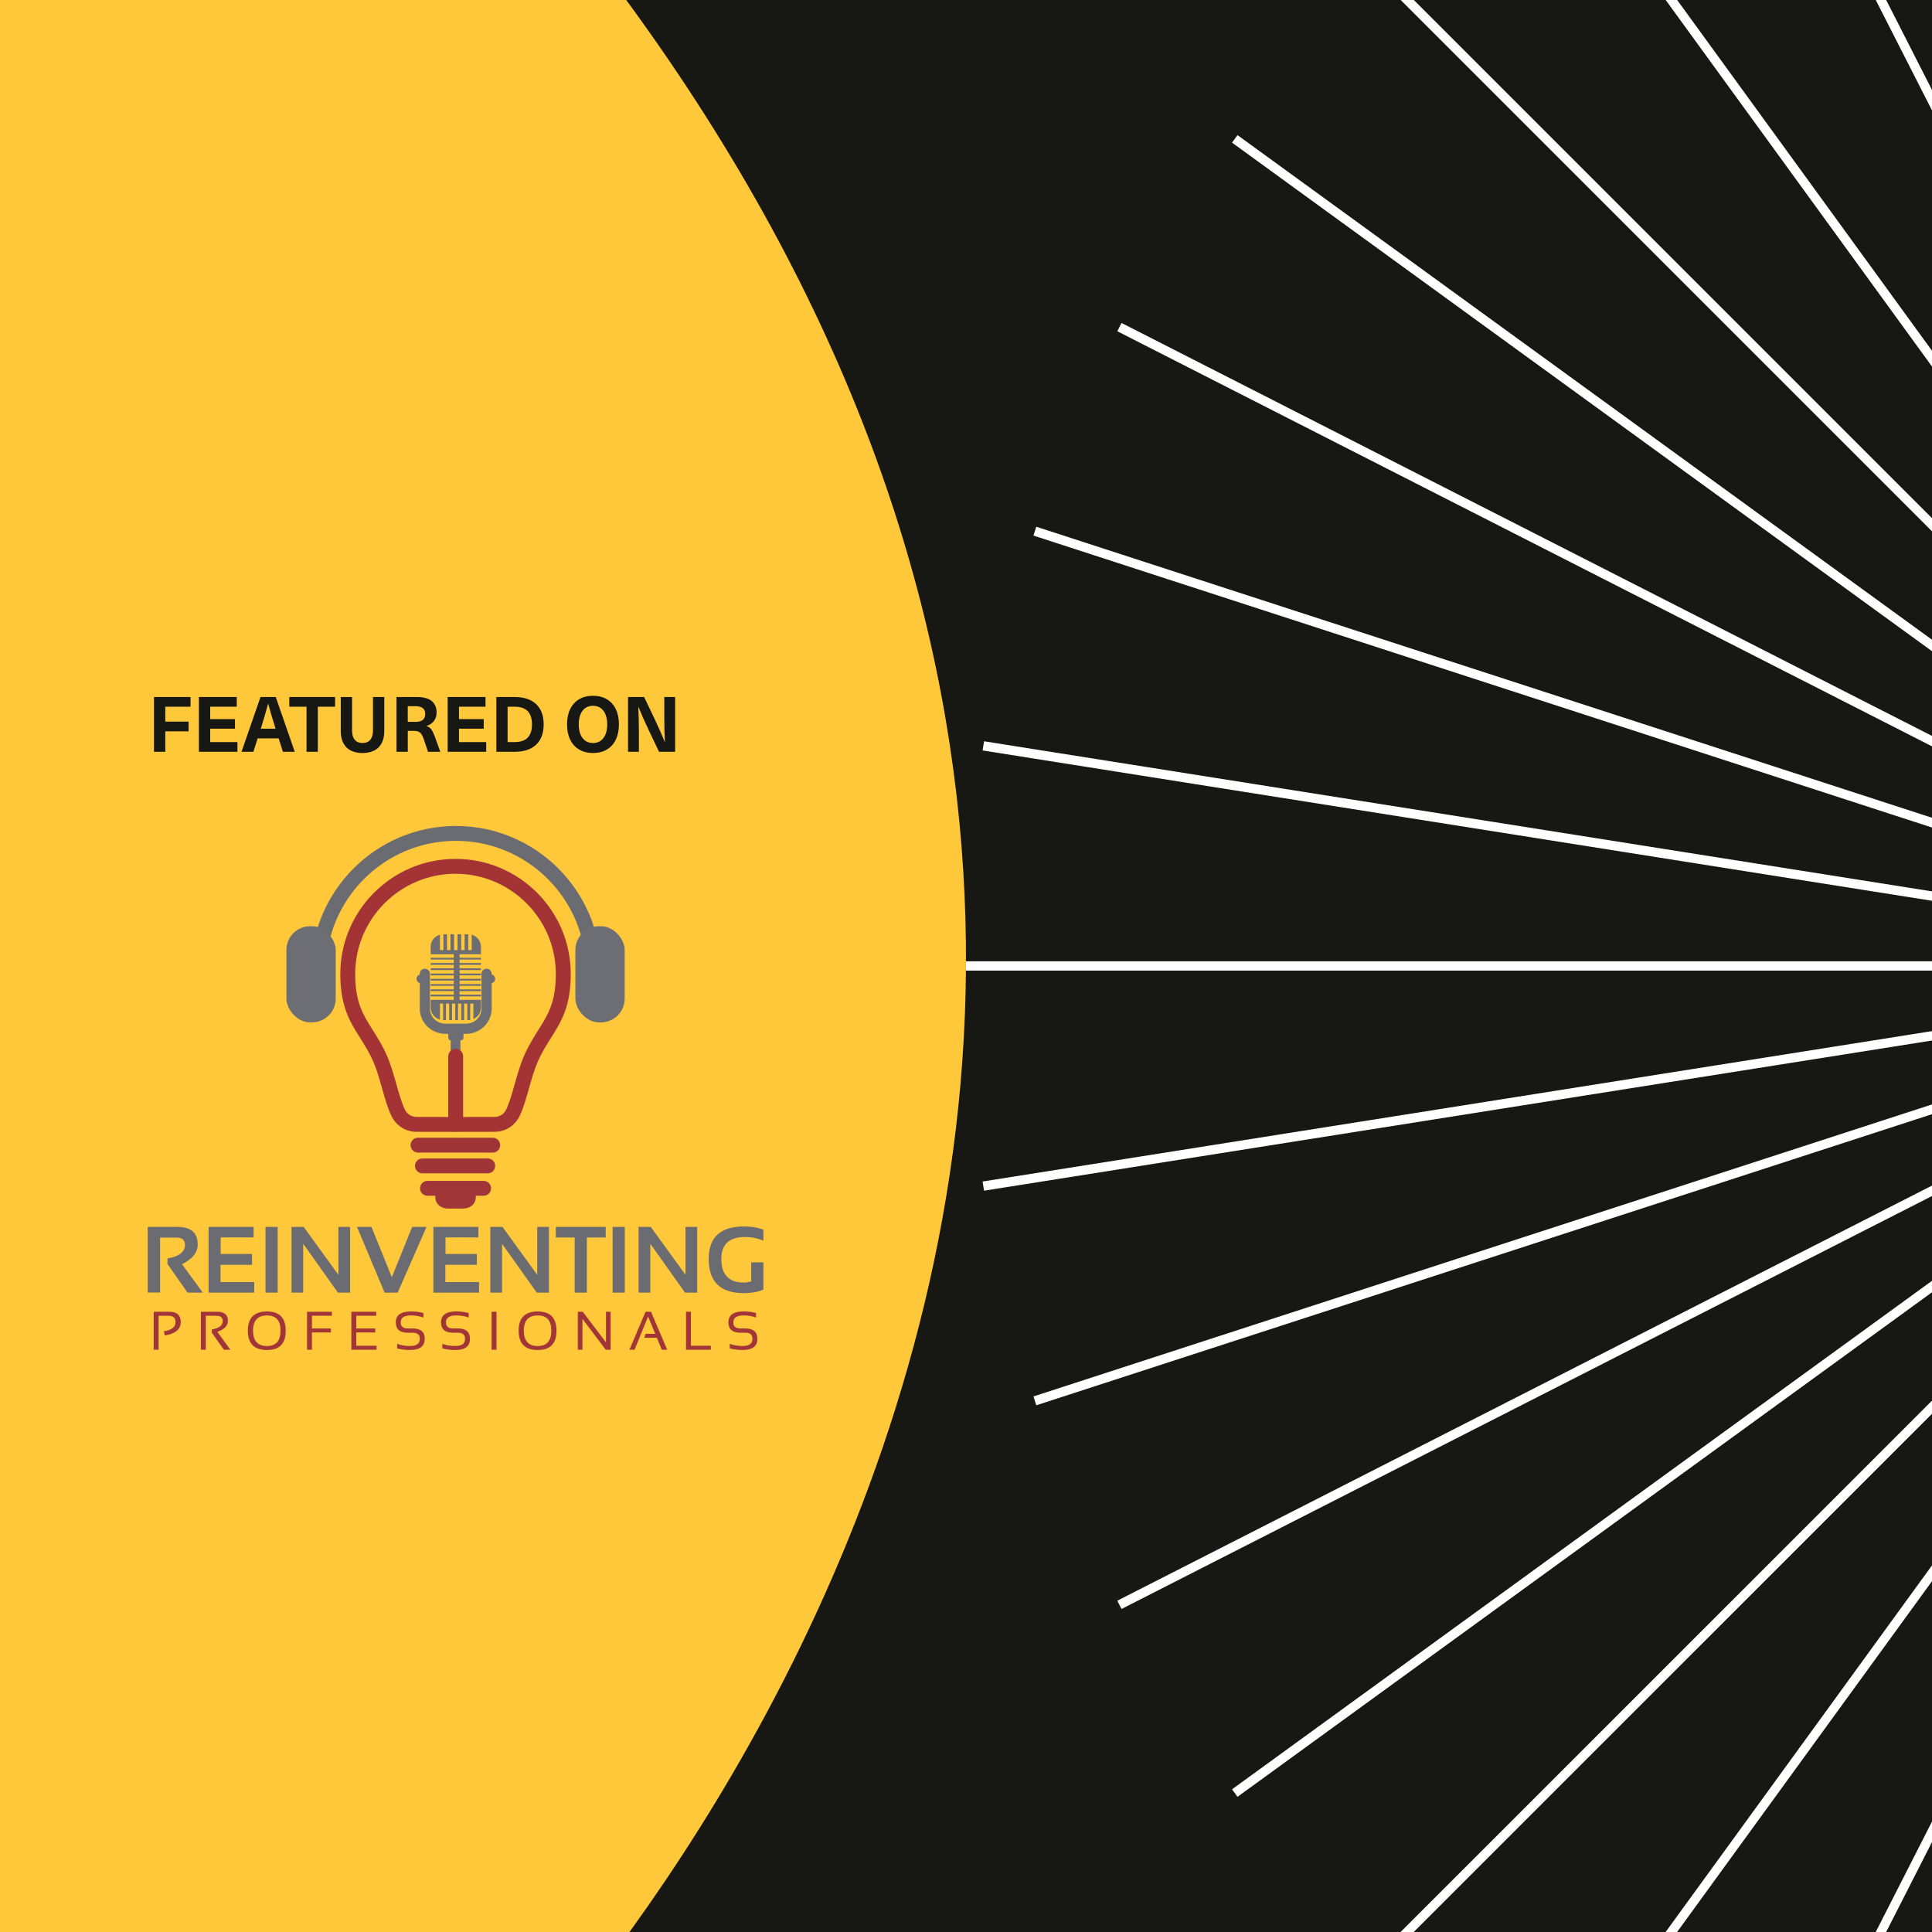
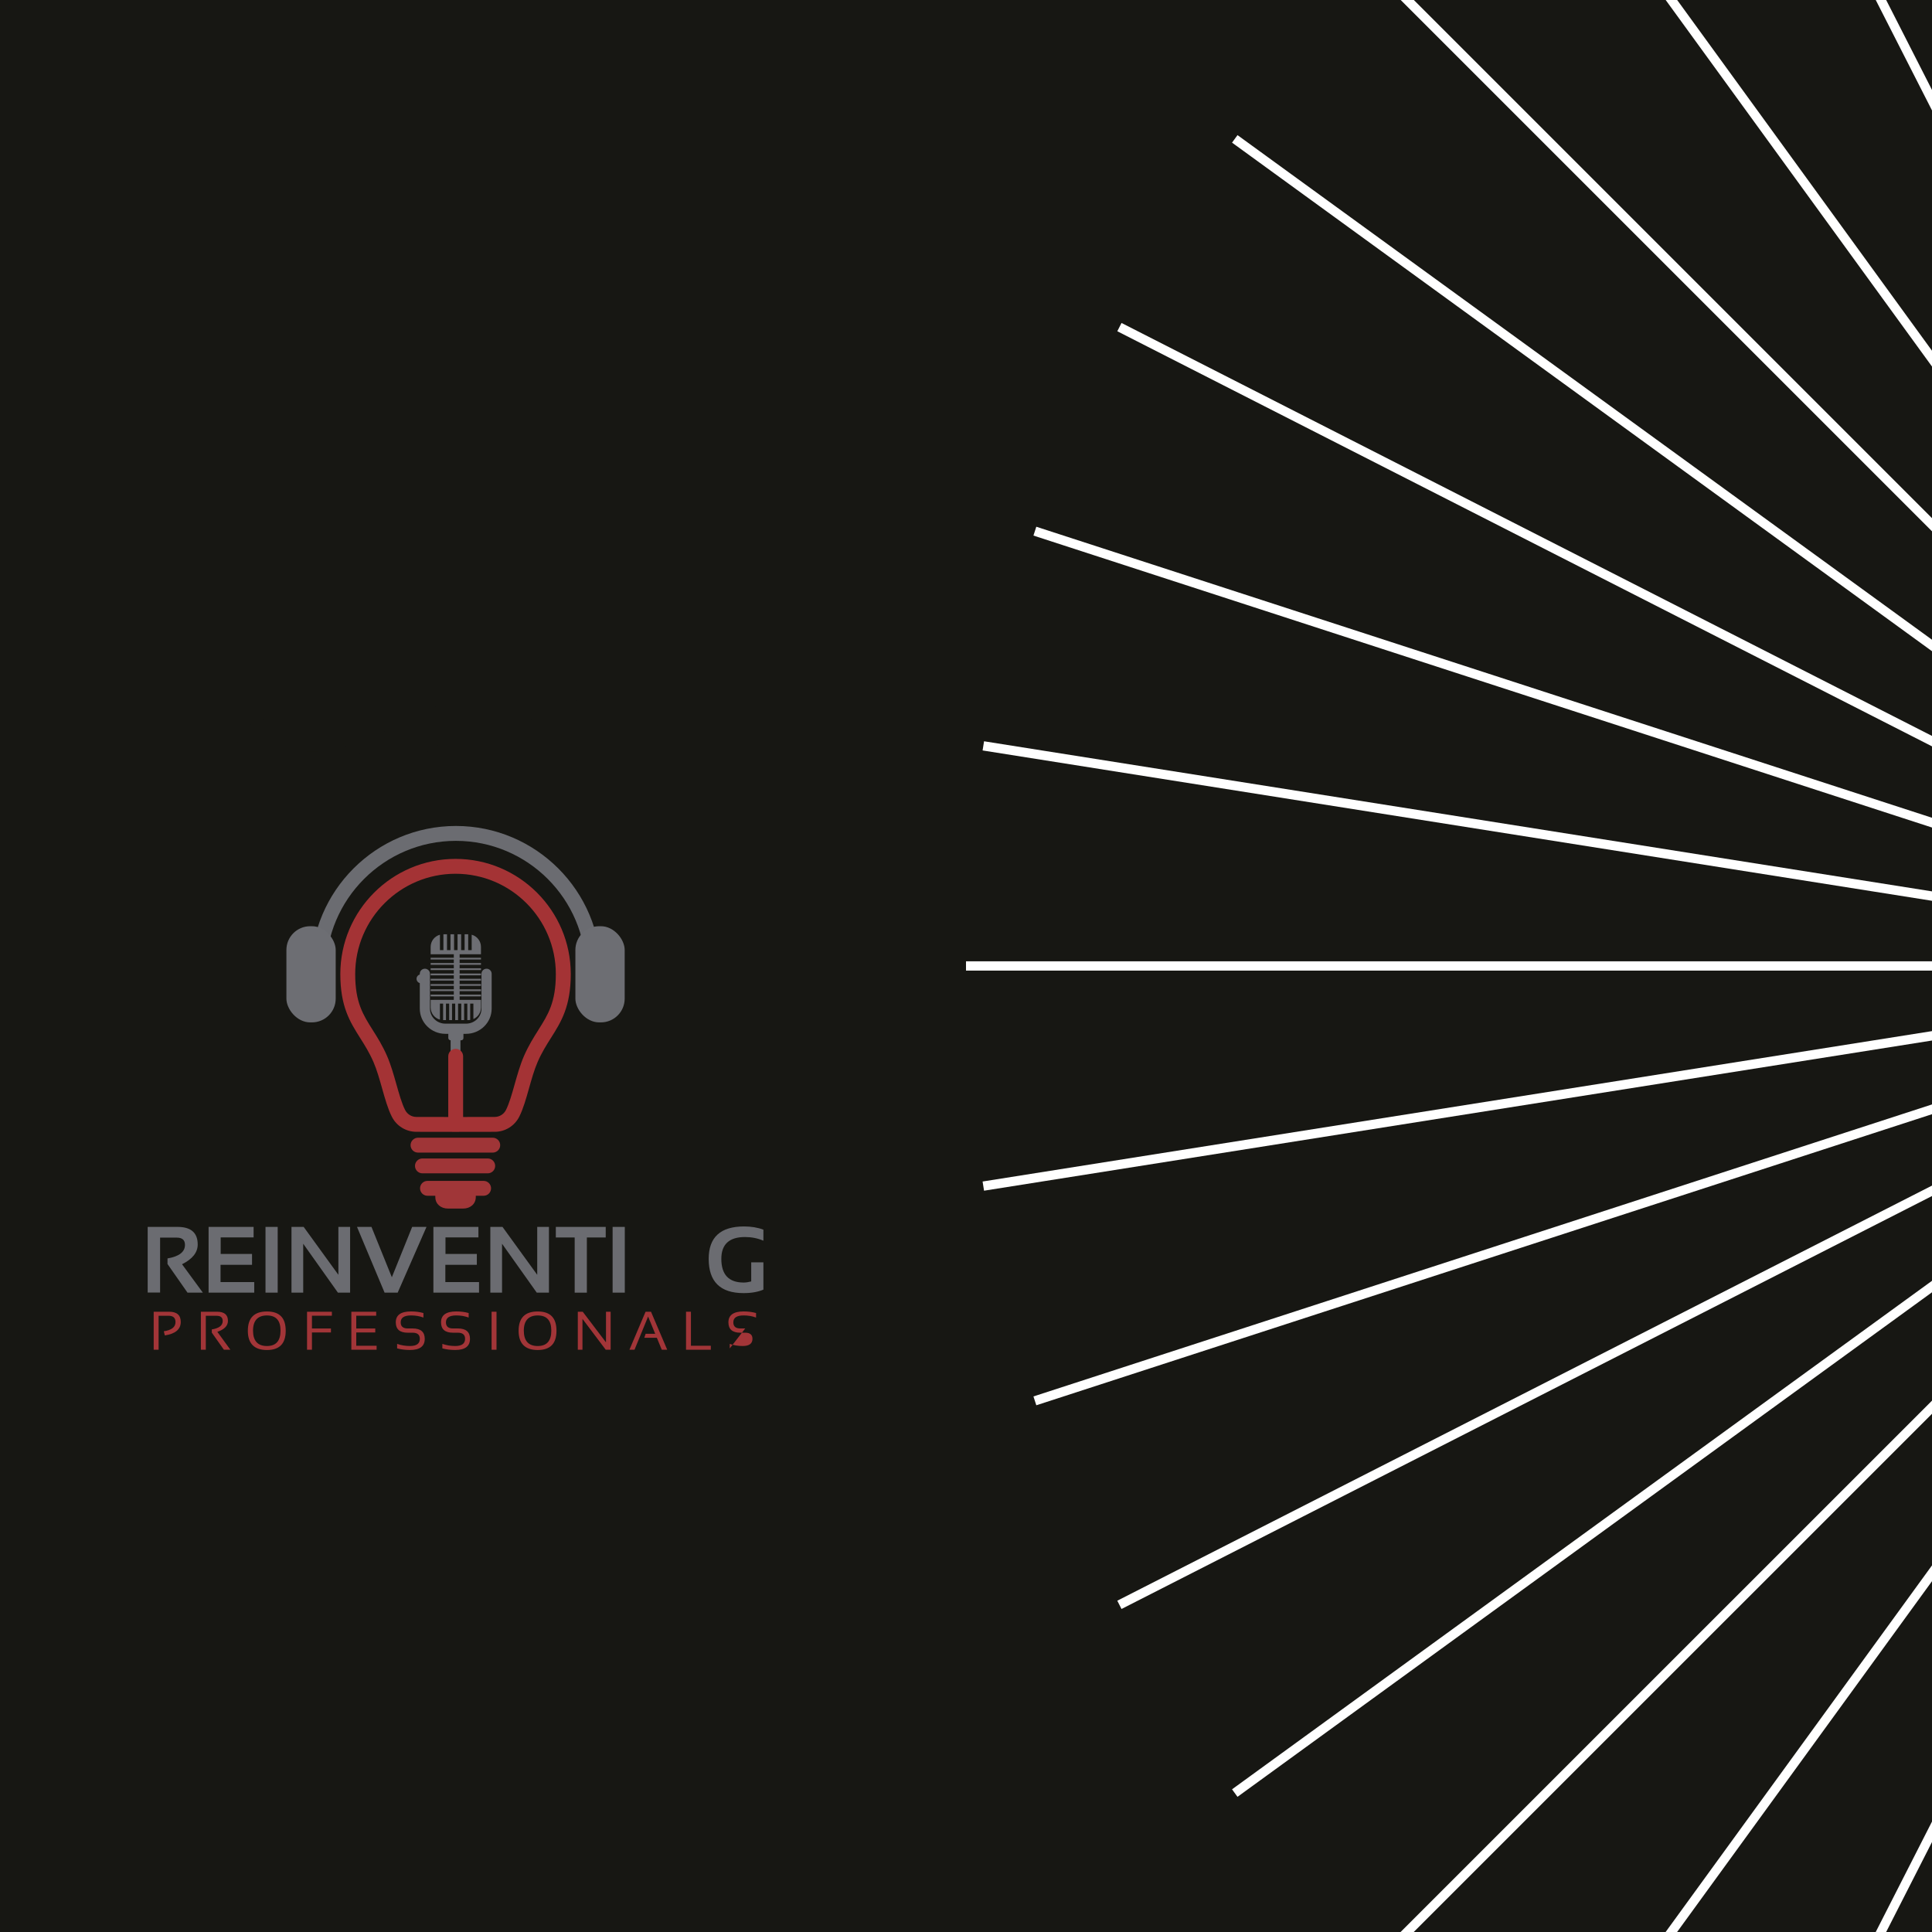
<svg xmlns="http://www.w3.org/2000/svg" id="Layer_1" data-name="Layer 1" width="1200" height="1200" viewBox="0 0 1200 1200">
  <defs>
    <clipPath id="clippath">
      <rect width="1200" height="1200" fill="#171713" />
    </clipPath>
  </defs>
  <g>
    <rect width="1200" height="1200" fill="#171713" />
    <g clip-path="url(#clippath)">
-       <path d="M-173.46-113.6v1427.12h470.01s682.76-664.2,0-1427.12H-173.46Z" fill="#ffc83a" />
      <g>
        <path d="M1399.51,746.17l-322.3,632.59" fill="none" stroke="#fff" stroke-width="5.77" />
        <path d="M1377.6,732.76l-417.3,574.34" fill="none" stroke="#fff" stroke-width="5.77" />
        <path d="M1358,716.06l-502.01,501.96" fill="none" stroke="#fff" stroke-width="5.77" />
        <path d="M1341.28,696.46l-574.34,417.25" fill="none" stroke="#fff" stroke-width="5.77" />
        <path d="M1327.83,674.5l-632.55,322.3" fill="none" stroke="#fff" stroke-width="5.77" />
        <path d="M1317.96,650.68l-675.18,219.42" fill="none" stroke="#fff" stroke-width="5.77" />
        <path d="M1311.94,625.63l-701.18,111.08" fill="none" stroke="#fff" stroke-width="5.77" />
        <path d="M600,599.97h709.94" fill="none" stroke="#fff" stroke-width="5.77" />
        <path d="M610.76,463.27l701.18,111.03" fill="none" stroke="#fff" stroke-width="5.77" />
        <path d="M642.78,329.91l675.18,219.38" fill="none" stroke="#fff" stroke-width="5.77" />
        <path d="M695.29,203.17l632.55,322.3" fill="none" stroke="#fff" stroke-width="5.77" />
        <path d="M766.94,86.26l574.34,417.3" fill="none" stroke="#fff" stroke-width="5.77" />
        <path d="M855.99-18.08l502.01,502" fill="none" stroke="#fff" stroke-width="5.77" />
        <path d="M960.31-107.14l417.3,574.34" fill="none" stroke="#fff" stroke-width="5.77" />
        <path d="M1077.21-178.77l322.3,632.55" fill="none" stroke="#fff" stroke-width="5.77" />
      </g>
    </g>
  </g>
  <g>
    <g>
      <g>
        <path d="M373.14,602.99h-9.24c0-44.51-36.21-80.72-80.73-80.72s-80.72,36.21-80.72,80.72h-9.24c0-49.61,40.36-89.97,89.97-89.97s89.97,40.36,89.97,89.97Z" fill="#6b6c71" />
        <rect x="357.38" y="575.29" width="30.62" height="59.73" rx="14.76" ry="14.76" fill="#6d6e73" />
        <rect x="177.89" y="575.29" width="30.62" height="59.73" rx="14.76" ry="14.76" fill="#6d6e73" />
      </g>
      <g>
        <rect x="279.89" y="642.33" width="6.1" height="12.8" fill="#6d6e73" />
        <g>
          <path d="M285.48,592.71v2.16h13.27v1.11h-13.27v2.16h13.27v1.11h-13.27v2.16h13.27v1.11h-13.27v2.16h13.27v1.11h-13.27v2.16h13.27v1.11h-13.27v2.16h13.27v1.11h-13.27v2.16h13.27v1.11h-13.27v2.16h13.27v1.11h-13.27v2.16h13.27v4.7c0,3.23-1.93,6-4.72,7.21v-9.57h-1.98v10.14c-.38.06-.78.09-1.18.09h-.61v-10.23h-1.98v10.23h-1.78v-10.23h-1.98v10.23h-1.78v-10.23h-1.98v10.23h-1.78v-10.23h-1.98v10.23h-1.78v-10.23h-1.98v9.94c-3.33-.92-5.76-3.97-5.76-7.58v-4.7h14.38v-2.16h-14.38v-1.11h14.38v-2.16h-14.38v-1.11h14.38v-2.16h-14.38v-1.11h14.38v-2.16h-14.38v-1.11h14.38v-2.16h-14.38v-1.11h14.38v-2.16h-14.38v-1.11h14.38v-2.16h-14.38v-1.11h14.38v-2.16h-14.38v-1.11h14.38v-2.16h-14.38v-4.56c0-3.62,2.44-6.67,5.77-7.58v9.59h2.16v-9.87h2.23v9.87h2.16v-9.87h2.23v9.87h2.16v-9.87h2.23v9.87h2.16v-9.87h2.23v9.87h2.16v-9.59c3.33.91,5.77,3.97,5.77,7.58v4.56h-13.27Z" fill="#6d6e73" />
          <g>
-             <path d="M307.54,607.96c0-1.52-1.23-2.75-2.75-2.75v5.51c1.52,0,2.75-1.23,2.75-2.75Z" fill="#6d6e73" />
            <path d="M258.72,607.96c0,1.52,1.23,2.75,2.75,2.75v-5.51c-1.52,0-2.75,1.23-2.75,2.75Z" fill="#6d6e73" />
            <path d="M302.22,604.84v21.65c0,6.89-5.71,12.48-12.75,12.48h-12.81c-7.05,0-12.76-5.59-12.76-12.48v-21.65" fill="none" stroke="#6d6e73" stroke-linecap="round" stroke-miterlimit="10" stroke-width="6.32" />
          </g>
        </g>
        <rect x="278.45" y="636.4" width="9.4" height="9.73" rx="1.37" ry="1.37" fill="#6d6e73" />
      </g>
      <g>
        <path d="M282.94,533.47c-39.45,0-71.56,32.08-71.56,71.51,0,20.22,5.99,29.7,12.32,39.73,2.8,4.44,5.7,9.02,8.24,14.86,2.12,4.88,3.78,10.75,5.38,16.41,1.83,6.51,3.57,12.67,6,17.52,2.92,5.85,8.8,9.48,15.33,9.49l24.3.04,24.29-.04c6.53,0,12.4-3.64,15.33-9.49,2.43-4.86,4.17-11.01,6.01-17.52,1.59-5.67,3.25-11.53,5.37-16.41,2.54-5.83,5.43-10.42,8.24-14.86,6.34-10.03,12.32-19.51,12.32-39.73,0-39.43-32.1-71.51-71.56-71.51ZM334.36,639.78c-2.84,4.51-6.07,9.62-8.9,16.11-2.37,5.45-4.11,11.62-5.8,17.59-1.71,6.08-3.34,11.83-5.37,15.9-1.35,2.7-4.06,4.37-7.08,4.37l-19.56.03v-37.71c0-1.28-.52-2.43-1.35-3.27-.84-.83-1.99-1.35-3.26-1.35-2.55,0-4.62,2.07-4.62,4.62v37.71l-19.76-.03c-3.02,0-5.72-1.68-7.07-4.37-2.04-4.07-3.66-9.82-5.38-15.9-1.69-5.97-3.43-12.13-5.8-17.59-2.82-6.49-6.04-11.6-8.9-16.11-6.09-9.64-10.89-17.25-10.89-34.8,0-34.33,27.96-62.27,62.31-62.27s62.31,27.93,62.31,62.27c0,17.54-4.81,25.16-10.89,34.8Z" fill="#a43335" />
        <path d="M306.06,715.9h-46.43c-2.55,0-4.62-2.07-4.62-4.62s2.07-4.62,4.62-4.62h46.43c2.55,0,4.62,2.07,4.62,4.62s-2.07,4.62-4.62,4.62Z" fill="#9f3537" />
        <path d="M302.94,728.78h-40.56c-2.55,0-4.62-2.07-4.62-4.62s2.07-4.62,4.62-4.62h40.56c2.55,0,4.62,2.07,4.62,4.62s-2.07,4.62-4.62,4.62Z" fill="#9f3537" />
        <path d="M305,738.09c0,2.55-2.07,4.62-4.62,4.62h-4.86v.83c0,4.32-3.51,7.12-7.83,7.12h-9.48c-4.32,0-7.83-2.79-7.83-7.12v-.83h-4.86c-2.55,0-4.62-2.07-4.62-4.62s2.07-4.62,4.62-4.62h34.87c2.55,0,4.62,2.07,4.62,4.62Z" fill="#a03638" />
      </g>
    </g>
    <g>
      <path d="M95.46,838.35v-23.61h9.58c4.82,0,7.23,2.11,7.23,6.32,0,4.59-3.3,7.39-9.89,8.4l-.63-2.58c4.84-.72,7.26-2.61,7.26-5.7,0-2.62-1.42-3.93-4.26-3.93h-6.24v21.08h-3.05Z" fill="#a23538" />
      <path d="M124.77,838.35v-23.61h10.07c4.49,0,6.74,1.89,6.74,5.66,0,3.07-2.2,5.34-6.59,6.82l8.11,11.13h-4.03l-7.51-10.62v-2c4.51-.72,6.77-2.45,6.77-5.2,0-2.18-1.25-3.27-3.76-3.27h-6.74v21.08h-3.05Z" fill="#a23538" />
      <path d="M153.94,826.58c0-8,3.95-12,11.85-12s11.67,4,11.67,12-3.89,11.94-11.67,11.94-11.85-3.98-11.85-11.94ZM165.79,836.04c5.64,0,8.45-3.19,8.45-9.56s-2.82-9.43-8.45-9.43-8.63,3.14-8.63,9.43,2.88,9.56,8.63,9.56Z" fill="#a23538" />
      <path d="M206.14,814.74v2.48h-12.38v7.92h11.8v2.48h-11.8v10.73h-3.05v-23.61h15.44Z" fill="#a23538" />
      <path d="M233.66,814.74v2.48h-12.38v7.92h11.8v2.48h-11.8v8.25h12.63v2.48h-15.68v-23.61h15.44Z" fill="#a23538" />
      <path d="M246.66,837.52v-2.81c2.48.88,5.15,1.32,8.02,1.32,4.06,0,6.09-1.49,6.09-4.46,0-2.53-1.5-3.8-4.49-3.8h-3.04c-4.94,0-7.41-2.15-7.41-6.44,0-4.51,3.16-6.77,9.49-6.77,2.75,0,5.31.33,7.68.99v2.81c-2.37-.88-4.93-1.32-7.68-1.32-4.29,0-6.44,1.43-6.44,4.29,0,2.53,1.45,3.8,4.36,3.8h3.04c5.03,0,7.54,2.15,7.54,6.44,0,4.62-3.05,6.93-9.15,6.93-2.87,0-5.55-.33-8.02-.99Z" fill="#a23538" />
      <path d="M274.76,837.52v-2.81c2.48.88,5.15,1.32,8.02,1.32,4.06,0,6.09-1.49,6.09-4.46,0-2.53-1.5-3.8-4.49-3.8h-3.04c-4.94,0-7.41-2.15-7.41-6.44,0-4.51,3.16-6.77,9.49-6.77,2.75,0,5.31.33,7.68.99v2.81c-2.37-.88-4.93-1.32-7.68-1.32-4.29,0-6.44,1.43-6.44,4.29,0,2.53,1.45,3.8,4.36,3.8h3.04c5.03,0,7.54,2.15,7.54,6.44,0,4.62-3.05,6.93-9.15,6.93-2.87,0-5.55-.33-8.02-.99Z" fill="#a23538" />
      <path d="M308.39,814.74v23.61h-3.05v-23.61h3.05Z" fill="#a23538" />
      <path d="M322.12,826.58c0-8,3.95-12,11.85-12s11.67,4,11.67,12-3.89,11.94-11.67,11.94-11.85-3.98-11.85-11.94ZM333.98,836.04c5.64,0,8.45-3.19,8.45-9.56s-2.82-9.43-8.45-9.43-8.63,3.14-8.63,9.43,2.88,9.56,8.63,9.56Z" fill="#a23538" />
      <path d="M358.89,838.35v-23.61h3.05l14.45,19.02v-19.02h2.89v23.61h-3.05l-14.45-19.18v19.18h-2.89Z" fill="#a23538" />
      <path d="M394.12,838.35h-3.17l10.02-23.61h3.38l10.07,23.61h-3.38l-3.05-7.43h-7.81l.84-2.48h5.94l-4.41-10.7-8.44,20.6Z" fill="#a23538" />
      <path d="M429.15,814.74v21.13h12.35v2.48h-15.4v-23.61h3.05Z" fill="#a23538" />
-       <path d="M453.26,837.52v-2.81c2.48.88,5.15,1.32,8.02,1.32,4.06,0,6.09-1.49,6.09-4.46,0-2.53-1.5-3.8-4.49-3.8h-3.04c-4.94,0-7.41-2.15-7.41-6.44,0-4.51,3.16-6.77,9.49-6.77,2.75,0,5.31.33,7.68.99v2.81c-2.37-.88-4.93-1.32-7.68-1.32-4.29,0-6.44,1.43-6.44,4.29,0,2.53,1.45,3.8,4.36,3.8h3.04c5.03,0,7.54,2.15,7.54,6.44,0,4.62-3.05,6.93-9.15,6.93-2.87,0-5.55-.33-8.02-.99Z" fill="#a23538" />
+       <path d="M453.26,837.52v-2.81c2.48.88,5.15,1.32,8.02,1.32,4.06,0,6.09-1.49,6.09-4.46,0-2.53-1.5-3.8-4.49-3.8h-3.04c-4.94,0-7.41-2.15-7.41-6.44,0-4.51,3.16-6.77,9.49-6.77,2.75,0,5.31.33,7.68.99v2.81c-2.37-.88-4.93-1.32-7.68-1.32-4.29,0-6.44,1.43-6.44,4.29,0,2.53,1.45,3.8,4.36,3.8h3.04Z" fill="#a23538" />
    </g>
    <g>
      <path d="M91.73,802.83v-40.78h18.56c8.34,0,12.51,3.65,12.51,10.94,0,4.93-3.25,9.01-9.74,12.25l12.94,17.65h-9.54l-12.42-17.79v-3.46c7.23-1.24,10.85-4.04,10.85-8.42,0-3.01-1.69-4.51-5.08-4.51h-10.37v34.12h-7.71Z" fill="#6b6c71" />
      <path d="M157.52,762.05v6.51h-20.45v10.28h19.47v6.77h-19.56v10.71h20.93v6.57h-28.35v-40.83h27.95Z" fill="#6b6c71" />
      <path d="M172.48,762.05v40.83h-7.57v-40.83h7.57Z" fill="#6b6c71" />
      <path d="M181.05,802.89v-40.83h7.57l21.56,29.75v-29.75h7.28v40.83h-7.57l-21.56-30.38v30.38h-7.28Z" fill="#6b6c71" />
      <path d="M264.91,762.05l-17.9,40.83h-8.14l-17.13-40.83h8.99l12.65,31.27,12.62-31.27h8.91Z" fill="#6b6c71" />
      <path d="M297.15,762.05v6.51h-20.45v10.28h19.47v6.77h-19.56v10.71h20.93v6.57h-28.35v-40.83h27.95Z" fill="#6b6c71" />
      <path d="M304.55,802.89v-40.83h7.57l21.56,29.75v-29.75h7.28v40.83h-7.57l-21.56-30.38v30.38h-7.28Z" fill="#6b6c71" />
      <path d="M376.22,762.05v6.57h-11.71v34.27h-7.57v-34.27h-11.71v-6.57h30.98Z" fill="#6b6c71" />
      <path d="M388.07,762.05v40.83h-7.57v-40.83h7.57Z" fill="#6b6c71" />
-       <path d="M396.64,802.89v-40.83h7.57l21.56,29.75v-29.75h7.28v40.83h-7.57l-21.56-30.38v30.38h-7.28Z" fill="#6b6c71" />
      <path d="M474.16,801c-3.29,1.45-7.41,2.17-12.36,2.17-14.41,0-21.62-7.09-21.62-21.27,0-13.42,7.33-20.13,21.99-20.13,4.47,0,8.47.67,11.99,2v6.85c-3.52-1.52-7.33-2.28-11.42-2.28-9.8,0-14.71,4.52-14.71,13.56,0,9.8,4.63,14.71,13.88,14.71,1.37,0,2.93-.23,4.68-.68v-11.88h7.57v16.96Z" fill="#6b6c71" />
    </g>
  </g>
  <g>
    <path d="M102.67,438.95v9.27h14.48v6.02h-14.48v12.71h-7.02v-34.02h22.69v6.02h-15.67Z" fill="#171713" />
    <path d="M130.57,438.95v7.69h15.38v5.97h-15.38v8.31h16.91v6.02h-23.94v-34.02h23.51v6.02h-16.48Z" fill="#171713" />
    <path d="M160.05,458.63l-2.68,8.31h-7.36l11.8-34.02h9.46l11.8,34.02h-7.36l-2.63-8.31h-13.04ZM170.47,450.37c-1.56-4.97-2.85-9.4-3.87-13.28h-.1c-1.18,4.46-2.45,8.89-3.82,13.28l-.72,2.25h9.22l-.72-2.25Z" fill="#171713" />
    <path d="M197.41,438.95v28h-7.02v-28h-10.7v-6.02h28.43v6.02h-10.7Z" fill="#171713" />
    <path d="M235.18,464.17c-2.34,2.36-5.68,3.54-10.01,3.54s-7.67-1.18-10.01-3.54c-2.34-2.36-3.51-5.76-3.51-10.22v-21.02h7.02v20.78c0,2.52.56,4.44,1.67,5.78,1.11,1.34,2.72,2.01,4.83,2.01s3.71-.67,4.83-2.01c1.11-1.34,1.67-3.26,1.67-5.78v-20.78h7.02v21.02c0,4.46-1.17,7.87-3.51,10.22Z" fill="#171713" />
    <path d="M268.12,435.41c2.04,1.66,3.06,4.03,3.06,7.12,0,2.07-.56,3.84-1.67,5.3-1.12,1.47-2.63,2.47-4.54,3.01v.1c1.21.45,2.17,1.12,2.87,2.03.7.91,1.45,2.43,2.25,4.56l3.39,9.41h-7.64l-2.72-8.07c-.64-1.85-1.38-3.13-2.22-3.85-.84-.72-2.09-1.08-3.75-1.08h-3.87v13h-7.02v-34.02h12.52c4.2,0,7.33.83,9.36,2.48ZM253.26,448.36h4.97c3.92,0,5.88-1.67,5.88-5.02,0-3.15-2.09-4.73-6.26-4.73h-4.59v9.75Z" fill="#171713" />
    <path d="M285.08,438.95v7.69h15.38v5.97h-15.38v8.31h16.91v6.02h-23.94v-34.02h23.51v6.02h-16.48Z" fill="#171713" />
    <path d="M333,437.35c3.12,2.95,4.68,7.14,4.68,12.59s-1.56,9.64-4.68,12.59c-3.12,2.95-7.58,4.42-13.38,4.42h-11.32v-34.02h11.32c5.8,0,10.26,1.47,13.38,4.42ZM315.28,460.93h4.25c3.66,0,6.39-.91,8.19-2.72,1.8-1.82,2.7-4.57,2.7-8.27s-.9-6.45-2.7-8.27c-1.8-1.82-4.53-2.72-8.19-2.72h-4.25v21.98Z" fill="#171713" />
    <path d="M376.91,434.31c2.42,1.43,4.28,3.48,5.57,6.14,1.29,2.66,1.94,5.82,1.94,9.48s-.65,6.82-1.94,9.48c-1.29,2.66-3.15,4.71-5.57,6.14-2.42,1.43-5.29,2.15-8.6,2.15s-6.18-.72-8.6-2.15c-2.42-1.43-4.28-3.48-5.57-6.14-1.29-2.66-1.94-5.82-1.94-9.48s.65-6.82,1.94-9.48c1.29-2.66,3.15-4.71,5.57-6.14,2.42-1.43,5.29-2.15,8.6-2.15s6.18.72,8.6,2.15ZM361.84,441.46c-1.58,2.05-2.37,4.88-2.37,8.48s.79,6.43,2.37,8.48c1.58,2.05,3.73,3.08,6.47,3.08s4.9-1.03,6.47-3.08c1.58-2.05,2.37-4.88,2.37-8.48s-.79-6.43-2.37-8.48c-1.58-2.05-3.73-3.08-6.47-3.08s-4.9,1.03-6.47,3.08Z" fill="#171713" />
    <path d="M409.35,466.95l-6.59-13.81c-2.42-5.13-4.49-9.81-6.21-14.05h-.1c.25,5.26.38,10.18.38,14.76v13.09h-6.74v-34.02h9.99l6.59,13.81c2.42,5.13,4.49,9.81,6.21,14.05h.1c-.26-5.26-.38-10.18-.38-14.76v-13.09h6.74v34.02h-9.99Z" fill="#171713" />
  </g>
</svg>